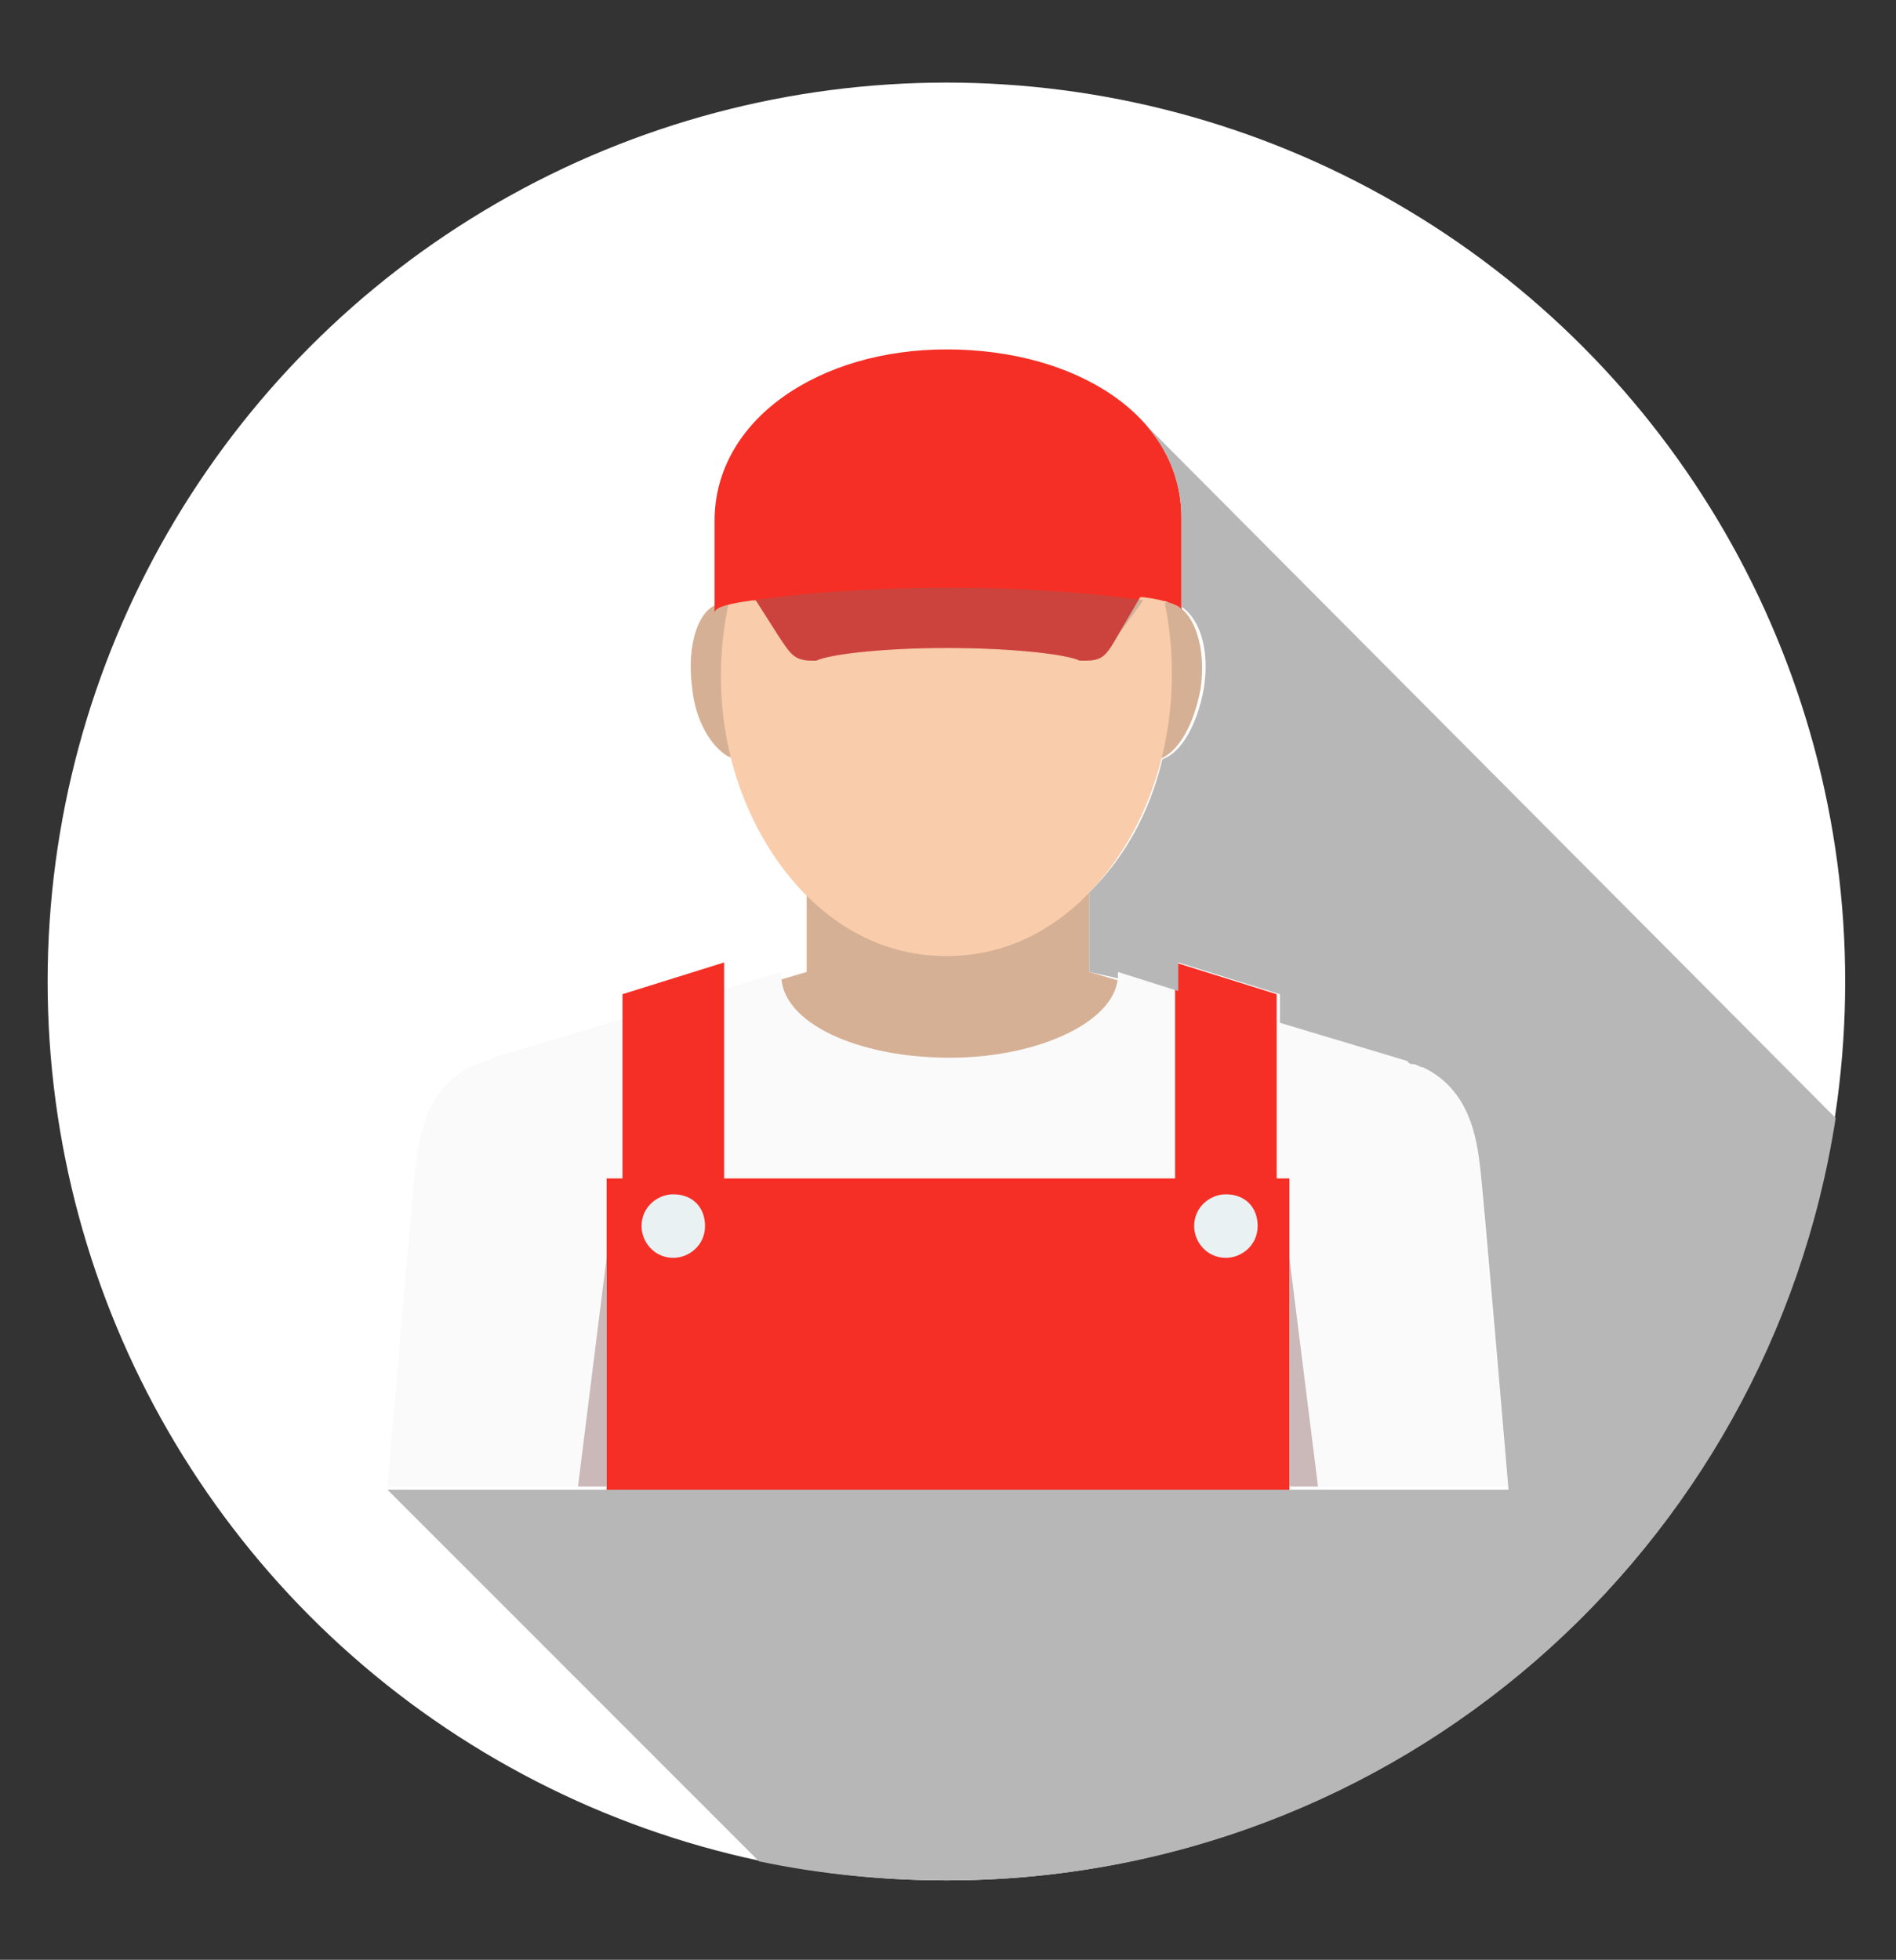
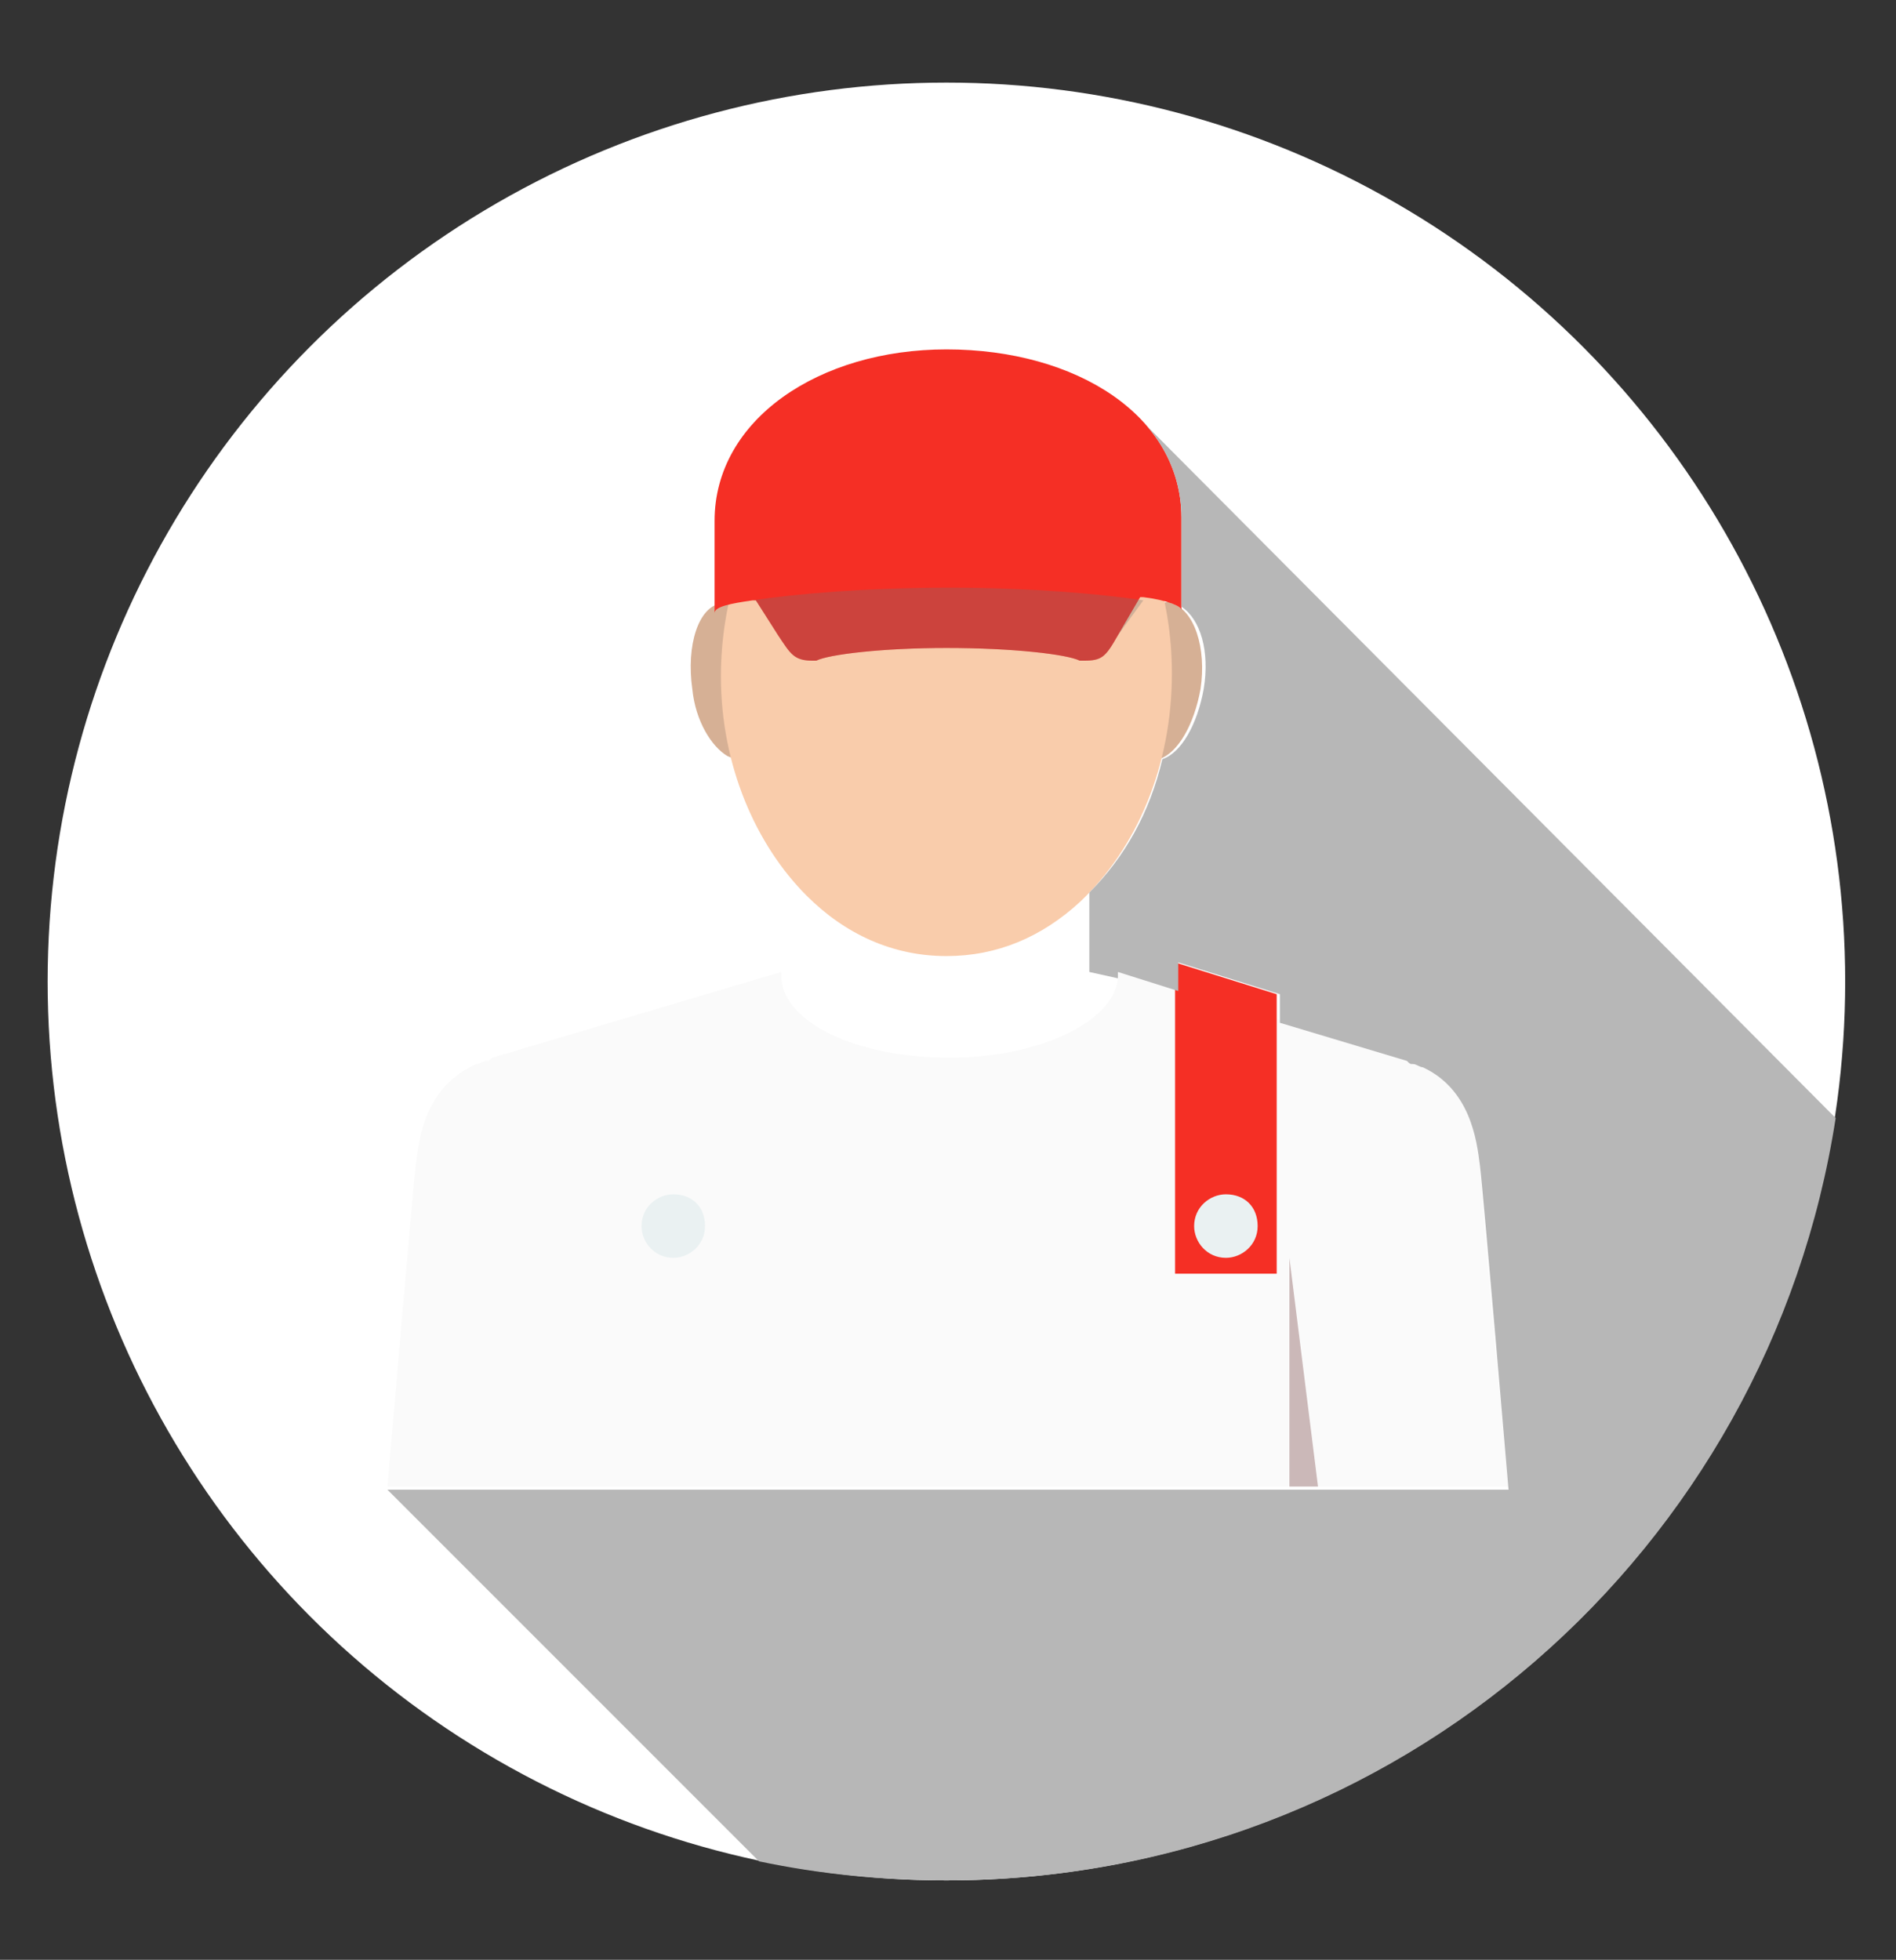
<svg xmlns="http://www.w3.org/2000/svg" version="1.1" id="Layer_1" x="0px" y="0px" viewBox="0 0 59.7 61.7" style="enable-background:new 0 0 59.7 61.7;" xml:space="preserve">
  <rect x="0" y="0" width="59.7" height="61.7" fill="#333333" stroke="none" />
  <style type="text/css">
	.st0{fill:#FFFFFF;}
	.st1{fill:#D6B095;}
	.st2{fill:#FAFAFA;}
	.st3{fill:#F9CCAB;}
	.st4{fill:#F52F25;}
	.st5{fill:#EAF1F2;}
	.st6{opacity:0.31;fill:#737272;enable-background:new    ;}
	.st7{opacity:0.9;fill:#C6B0B1;enable-background:new    ;}
	.st8{fill:#B7B7B7;}
</style>
  <g>
    <ellipse class="st0" cx="29.8" cy="30.9" rx="28.3" ry="28.3" />
    <g>
-       <polygon class="st1" points="34.3,33.4 34.3,33.4 25.4,33.4 25.4,33.4 23.7,31.1 25.4,30.6 25.4,26.5 34.3,26.5 34.3,30.6     36,31.1   " />
      <path class="st2" d="M47.5,46.8H12.2c0,0,0.8-9.4,0.9-10.2c0.1-0.8,0.3-2.4,1.9-3.1c0.1,0,0.2-0.1,0.3-0.1s0.1,0,0.2-0.1l9.1-2.7    v0.1c0,1.5,2.4,2.6,5.3,2.6s5.3-1.2,5.3-2.6v-0.1l9.1,2.7c0.1,0,0.1,0,0.2,0.1c0.1,0,0.2,0.1,0.3,0.1c1.5,0.7,1.7,2.4,1.8,3.1    C46.6,37.5,47.5,46.8,47.5,46.8z" />
      <path class="st1" d="M23.5,23.9c-0.2,0-0.4,0-0.6-0.1c-0.5-0.3-1-1.1-1.1-2.1c-0.2-1.4,0.2-2.6,0.9-2.7c0.1,0,0.1,0,0.2,0H23    c0.2,0,0.3,0.1,0.5,0.3c0.4,0.4,0.8,1.1,0.9,2C24.7,22.6,24.3,23.8,23.5,23.9z" />
      <path class="st1" d="M37.8,21.7c-0.2,1.1-0.7,2-1.3,2.2c-0.1,0-0.2,0.1-0.4,0c-0.7-0.1-1.1-1.3-0.9-2.7c0.1-0.8,0.4-1.5,0.8-1.9    c0.1-0.1,0.3-0.2,0.5-0.3c0.1,0,0.3-0.1,0.4,0l0,0C37.6,19.2,38,20.4,37.8,21.7z" />
      <path class="st3" d="M36.9,21.2c0,2.9-1.1,5.5-2.9,7.2c-1.2,1.1-2.6,1.7-4.2,1.7c-1.7,0-3.2-0.7-4.4-1.9c-1.6-1.6-2.7-4.1-2.7-6.9    c0-4.9,3.2-8.9,7.1-8.9C33.7,12.3,36.9,16.3,36.9,21.2z" />
-       <rect x="19.1" y="37.1" class="st4" width="21.5" height="9.8" />
-       <polygon class="st4" points="22.8,40.1 19.6,40.1 19.6,31.3 22.8,30.3   " />
      <polygon class="st4" points="37,40.1 40.2,40.1 40.2,31.3 37,30.3   " />
      <path class="st5" d="M22.2,38.6c0,0.6-0.5,1-1,1c-0.6,0-1-0.5-1-1c0-0.6,0.5-1,1-1C21.8,37.6,22.2,38,22.2,38.6z" />
      <path class="st5" d="M39.6,38.6c0,0.6-0.5,1-1,1c-0.6,0-1-0.5-1-1c0-0.6,0.5-1,1-1C39.2,37.6,39.6,38,39.6,38.6z" />
      <path class="st4" d="M37.2,16.3v2.9c0-0.1-0.4-0.3-1.2-0.4h-0.1L35.2,20l0,0c-0.4,0.7-0.5,0.8-1.1,0.8H34    c-0.4-0.2-2.1-0.4-4.2-0.4c-2,0-3.7,0.2-4.1,0.4h-0.1c-0.6,0-0.7-0.2-1.1-0.8l0,0l-0.7-1.1h-0.1c-0.7,0.1-1.2,0.2-1.2,0.4v-2.9    c0-3.2,3.3-5.4,7.3-5.4C33.9,11,37.2,13.1,37.2,16.3z" />
      <path class="st6" d="M36,18.9L36,18.9L35.2,20l0,0c-0.4,0.7-0.5,0.8-1.1,0.8H34c-0.4-0.2-2.1-0.4-4.2-0.4c-2,0-3.7,0.2-4.1,0.4    h-0.1c-0.6,0-0.7-0.2-1.1-0.8l0,0l-0.7-1.1h-0.1c1.3-0.2,3.6-0.4,6.2-0.4C32.4,18.5,34.7,18.7,36,18.9z" />
-       <polygon class="st7" points="19.1,46.8 19.1,39.6 18.2,46.8   " />
      <polygon class="st7" points="40.6,46.8 40.6,39.6 41.5,46.8   " />
    </g>
    <path class="st8" d="M57.8,35.2c-2.1,13.6-13.8,24-28,24c-2,0-4-0.2-5.9-0.6L12.2,46.9h35.3c0,0-0.8-9.4-0.9-10.2   c-0.1-0.8-0.3-2.4-1.8-3.1c-0.1,0-0.2-0.1-0.3-0.1s-0.1,0-0.2-0.1l-4-1.2v-0.9l-3.2-1v0.9l-1.9-0.6v0.1v0.1l-0.9-0.2v-2.5   c1.1-1.1,1.9-2.5,2.3-4.2c0.6-0.2,1.1-1.1,1.3-2.2c0.2-1.2-0.1-2.2-0.7-2.6v-2.8c0-1.1-0.4-2.1-1.1-2.9L57.8,35.2z" />
  </g>
</svg>